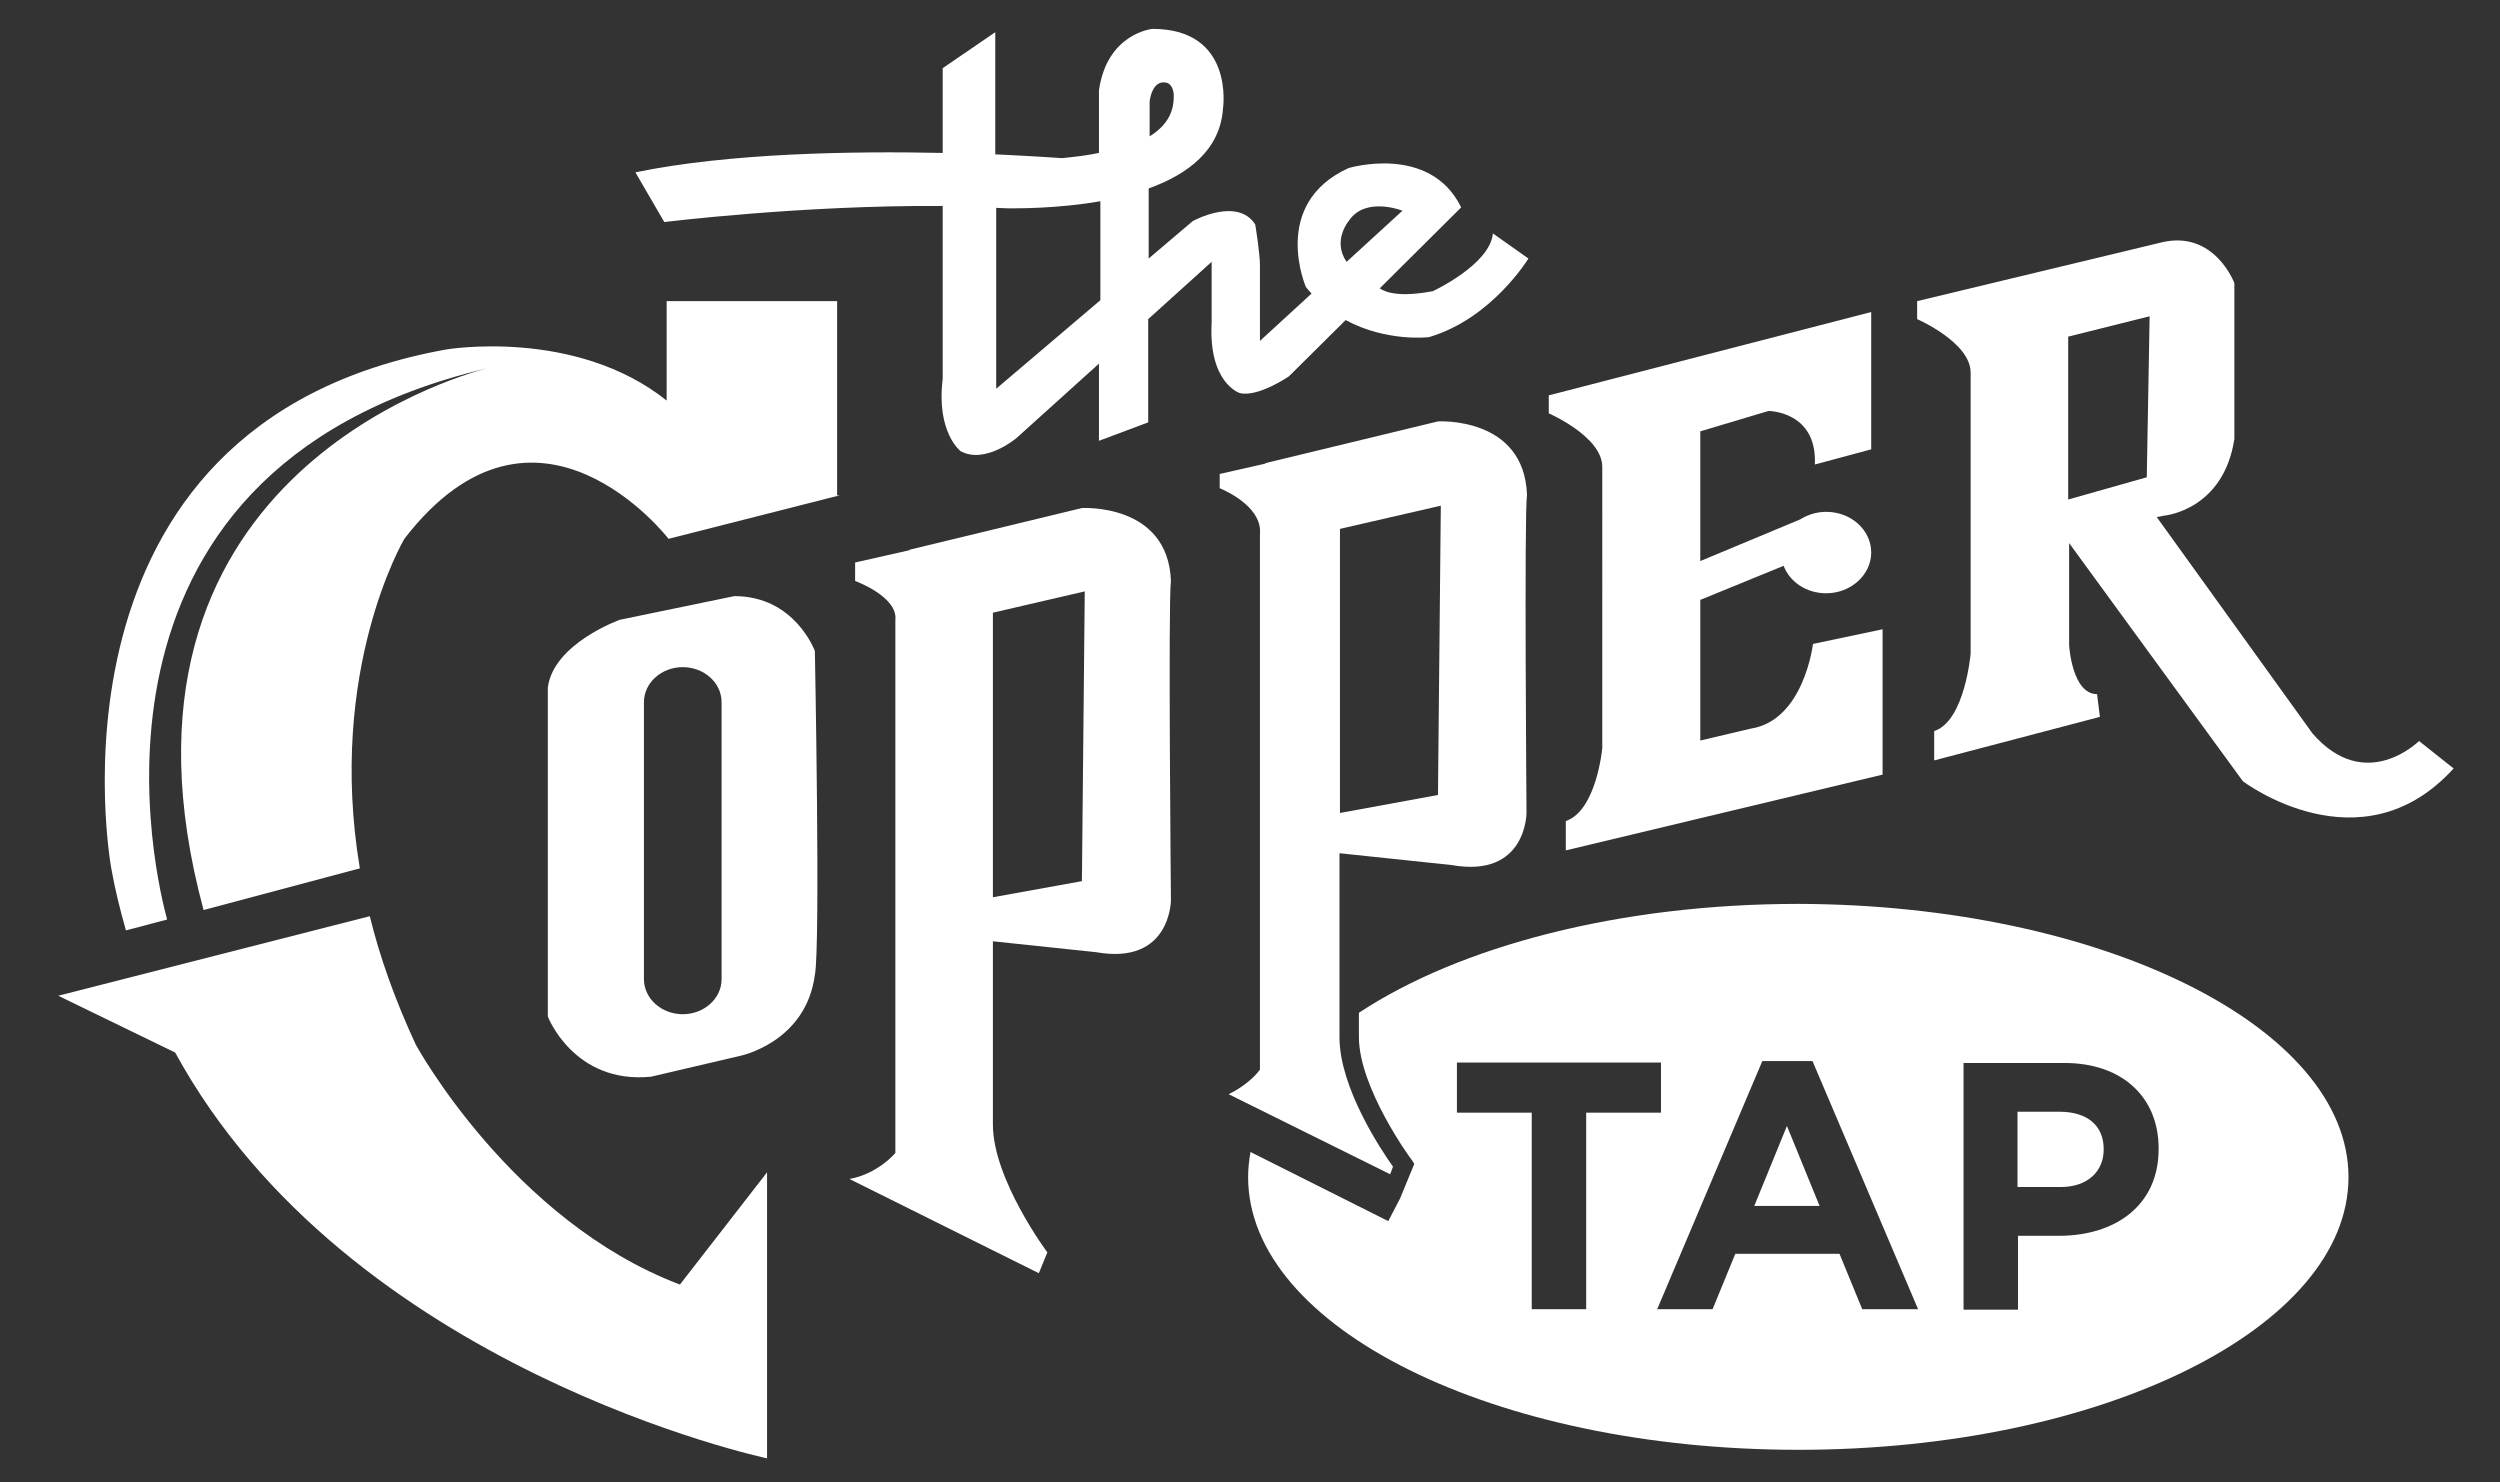
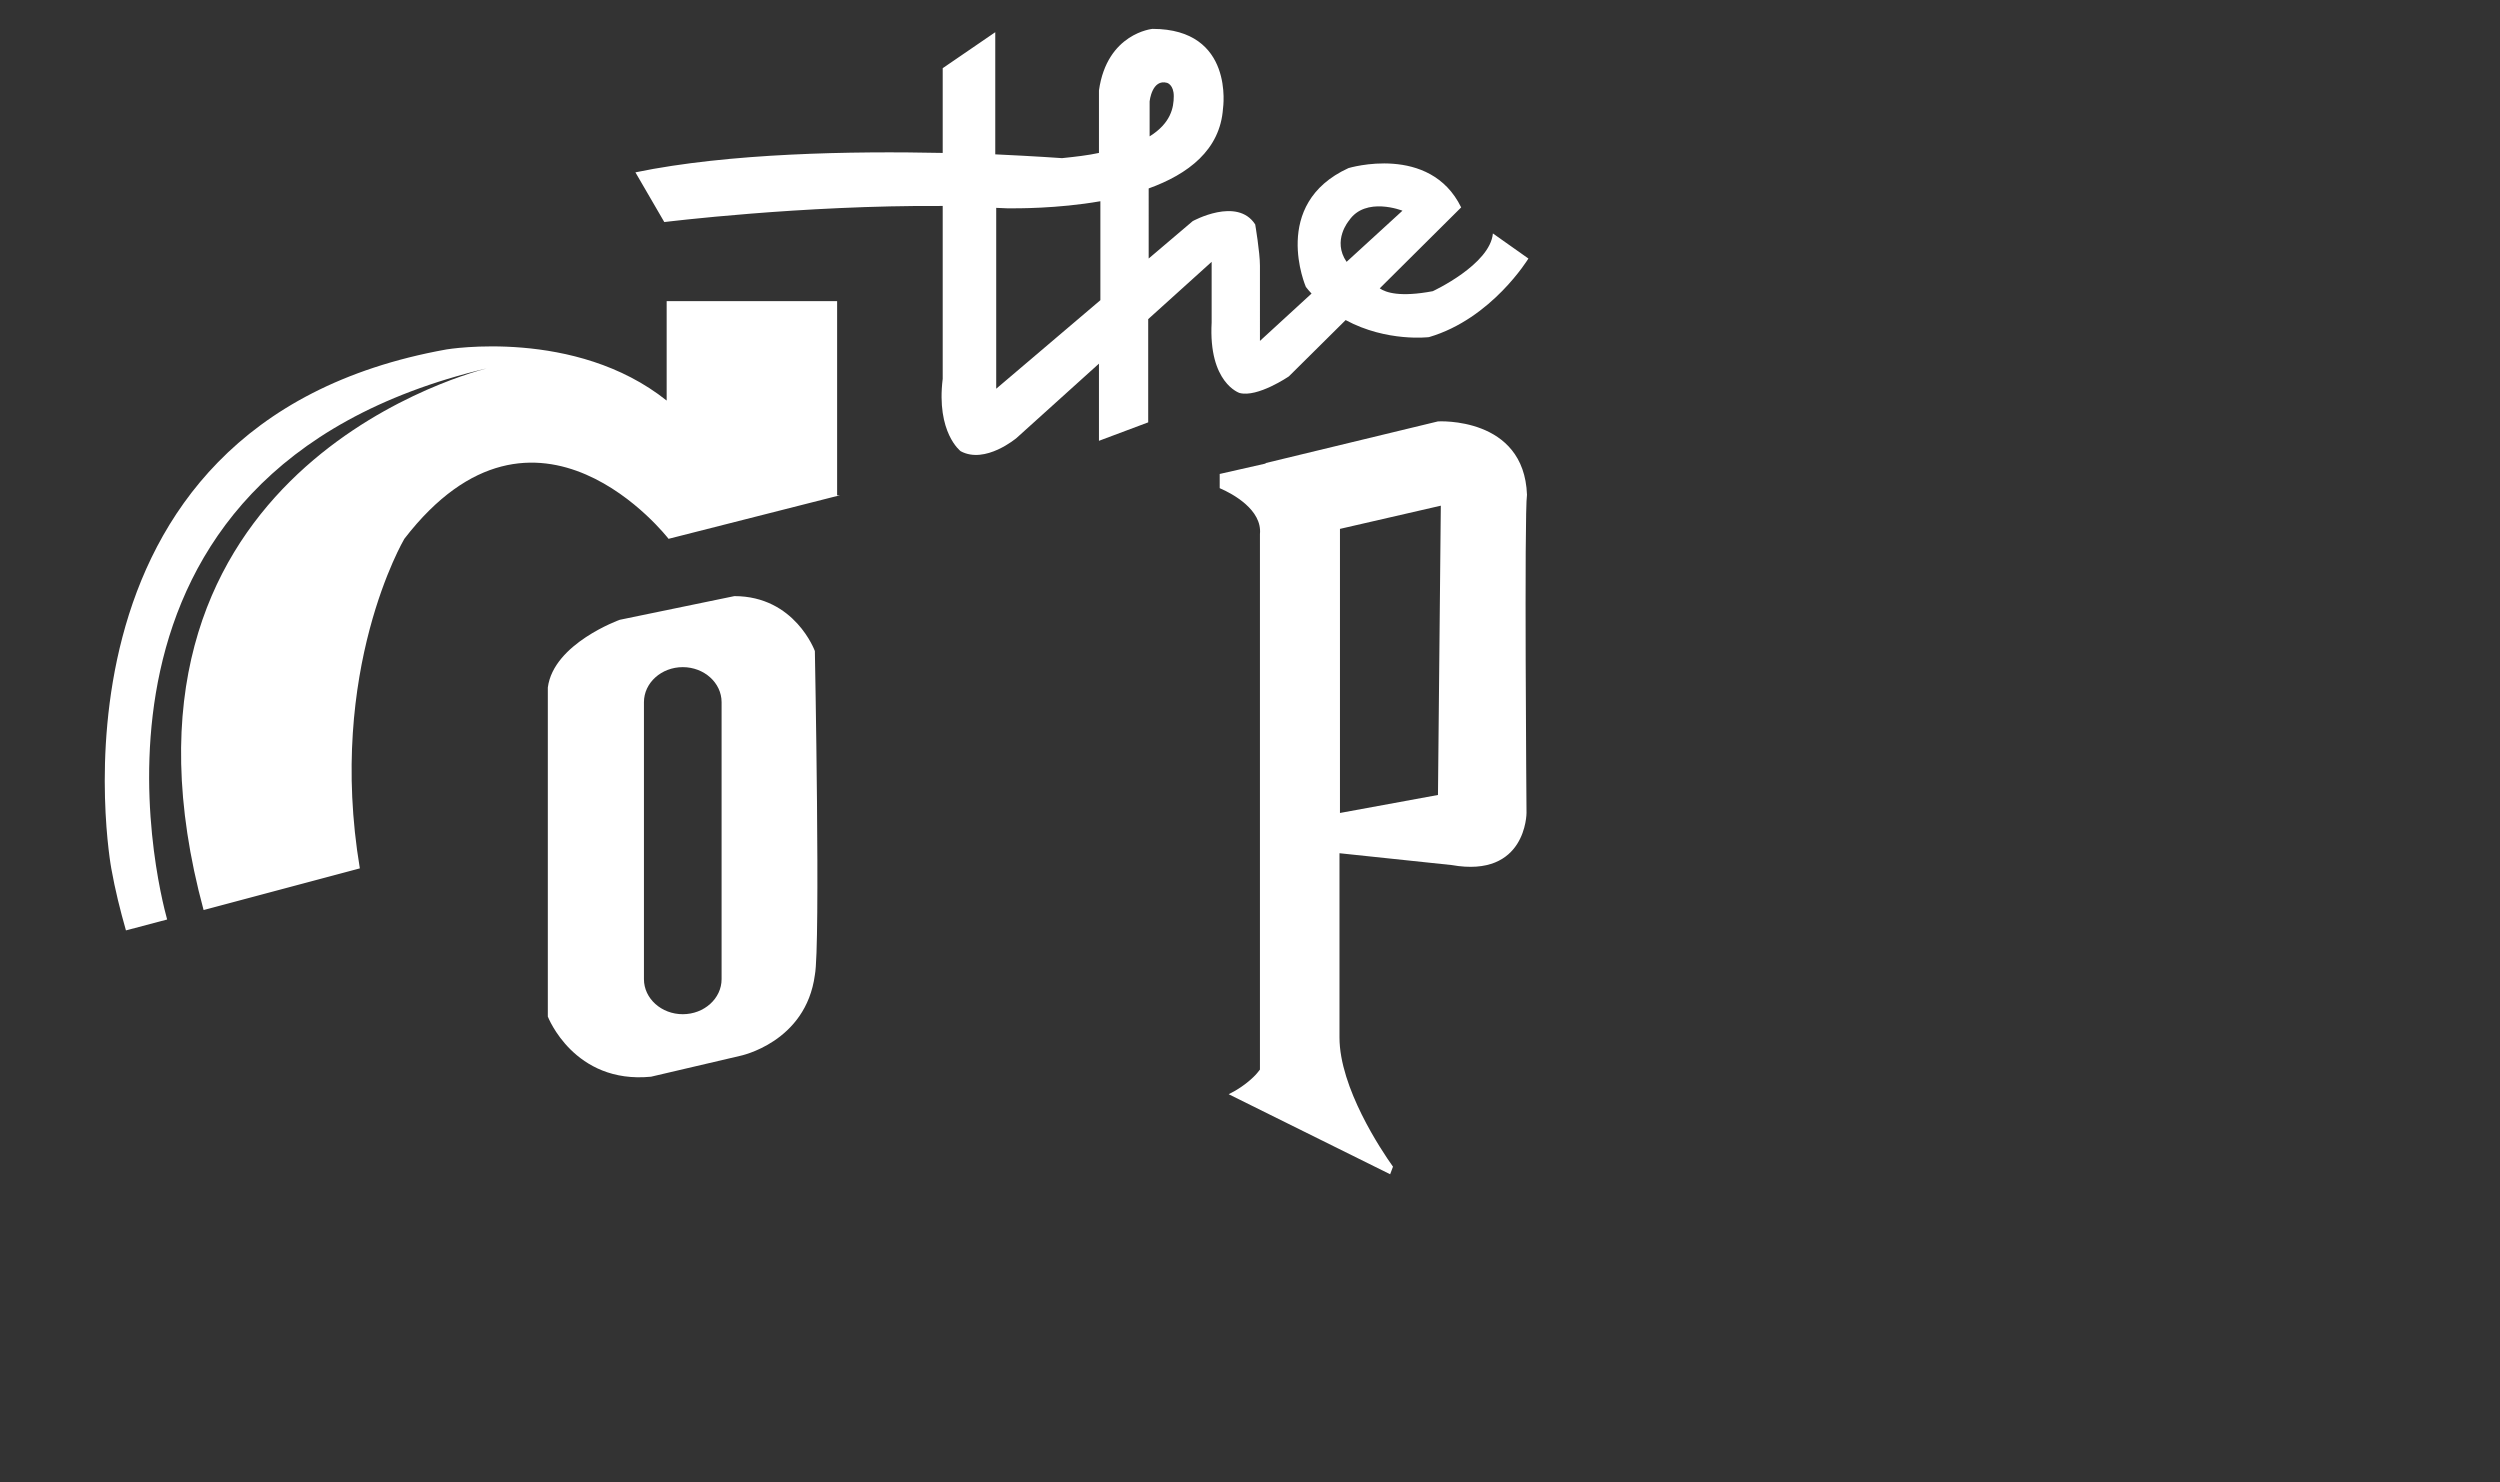
<svg xmlns="http://www.w3.org/2000/svg" version="1.1" id="Layer_1" x="0px" y="0px" viewBox="0 0 528 313" style="enable-background:new 0 0 528 313;" xml:space="preserve">
  <rect x="0" y="0" width="528" height="313" fill="#333333" stroke="none" />
  <style type="text/css">
	.st0{fill:#FFFFFF;}
</style>
  <g>
    <path class="st0" d="M284.9,46.6c3.5-5.2,11.3-2.1,11.3-2.1l-11.8,10.8C281.3,50.8,284.9,46.6,284.9,46.6 M210.4,82.1V43.9   c0.8,0,1.6,0.1,2.4,0.1c1.9,0,10.4,0.1,19.6-1.5v20.9L210.4,82.1z M242.8,21.4c0,0,0.5-4.8,3.7-3.9c0,0,1.4,0.4,1.4,2.8   c0,2.4-0.6,5.7-5.1,8.5V21.4z M315.3,49.3c-0.6,6.6-12.7,12.2-12.7,12.2c-6.9,1.3-9.9,0.3-11.2-0.6l17.2-17.1   c-6.6-13.5-23.8-8.3-23.8-8.3c-16.6,7.6-9,25.1-9,25.1c0.4,0.5,0.8,1,1.2,1.4l-10.9,10V56.1c0-2.8-1-8.7-1-8.7   c-3.8-5.9-13.2-0.7-13.2-0.7l-9.3,7.9V39.8c8.3-3,15.1-8.1,15.7-16.9c0,0,2.5-16.8-14.9-16.8c0,0-9.6,0.9-11.3,13v13.2   c-2.3,0.5-4.9,0.8-7.8,1.1c0,0-5.5-0.4-14.1-0.8V6.8l-11.1,7.6v17.9c-19-0.4-45.1,0-64.9,4.1l6.1,10.5c0,0,29-3.6,58.8-3.4V80   c-1.4,11.4,3.8,15.3,3.8,15.3c5.2,2.8,11.8-2.8,11.8-2.8l17.4-15.7v16.3l10.4-3.9V67.4l13.4-12.1v12.8c-0.7,12.8,5.9,14.9,5.9,14.9   c3.8,1,10.4-3.5,10.4-3.5l12-11.9c8.7,4.7,17.6,3.6,17.6,3.6c13.3-3.9,21-16.6,21-16.6L315.3,49.3z" />
    <path class="st0" d="M152.4,206.8c0,4.1-3.7,7.4-8.2,7.4s-8.2-3.3-8.2-7.4v-58.5c0-4.1,3.7-7.4,8.2-7.4s8.2,3.3,8.2,7.4V206.8z    M172.1,137.5c0,0-4.2-11.6-17-11.6l-24.2,5c0,0-14,5-15.2,14.3v69.5c0,0,5.5,14.3,21.8,12.7l18.8-4.4c0,0,13.9-2.8,15.8-17.1   C173.3,199.9,172.1,137.5,172.1,137.5" />
-     <path class="st0" d="M228.5,186.1l-18.8,3.4v-60.1l19.4-4.5L228.5,186.1z M247.3,122.7c-0.6-16.5-18.8-15.4-18.8-15.4l-36.4,8.8   l0,0.1l-11.5,2.6v3.9c0,0,9.1,3.3,8.5,8.3v112.5c0,0-3.6,4.4-9.7,5.5l40,19.9l1.8-4.4c0,0-11.5-15.4-11.5-27v-38.7l21.8,2.3   c15.8,2.8,15.8-11,15.8-11S246.7,126.5,247.3,122.7" />
-     <path class="st0" d="M454,66.8l-0.6,34l-16.6,4.7V71.1L454,66.8z M510.9,156.5c0,0-11.3,11.3-22.5-1.6l-32.9-45.7l1.6-0.3   c0,0,12.5-1.1,14.8-16.2V59.8c0,0-4.2-11.3-15.4-8.6l-51.6,12.4v3.8c0,0,11.3,4.9,11.3,11.3V138c0,0-1.2,14.3-7.7,16.4v6.2l35-9.2   l-0.6-4.8c-5.3,0-5.9-10.3-5.9-10.3v-21.6l36.7,50.3c0,0,24.9,18.9,44.5-2.7L510.9,156.5z" />
-     <path class="st0" d="M382.9,136c0,0-1.9,16.2-13.2,17.9l-10.6,2.5v-29.7l17.6-7.2c1.3,3.4,4.8,5.8,9,5.8c5.2,0,9.5-3.9,9.5-8.6   c0-4.8-4.3-8.6-9.5-8.6c-2,0-3.9,0.6-5.5,1.6l-21.1,8.8V91.1l14.4-4.3c0,0,10.3,0,9.8,11.3l11.9-3.2v-29l-68.1,17.6v3.8   c0,0,11.3,4.9,11.3,11.3V158c0,0-1.2,13.2-7.7,15.4v6.2l66.9-16v-30.7L382.9,136z" />
-     <path class="st0" d="M455.9,242.5c0-10.6-7.5-18-19.9-18h-21.3v52.1h11.5v-15.6h8.7c11.7,0,21-6.3,21-18.3V242.5z M405.1,276.5   l-22.3-52.4h-10.6L350,276.5h11.7l4.8-11.7h22l4.8,11.7H405.1z M335,235h15.8v-10.6h-43.1V235h15.8v41.5H335V235z M496,248.6   c0,31.8-52,57.6-116.2,57.6c-64.2,0-116.2-25.8-116.2-57.6c0-1.8,0.2-3.5,0.5-5.3l29.1,14.6l2.5-4.8l0,0l3-7.3l-0.6-0.9   c-0.1-0.1-11.1-15.1-11.1-25.9v-5.1c21.2-14,54.9-23,92.9-23C443.9,191.1,496,216.9,496,248.6 M370.5,254.7h13.8l-6.9-16.9   L370.5,254.7z M444.3,242.7v0.1c0,4.5-3.3,7.9-9.1,7.9h-9.1v-15.9h8.9C440.7,234.8,444.3,237.6,444.3,242.7" />
-     <path class="st0" d="M87.8,220.6c-4.4-9.5-7.6-18.5-9.7-27.1l-65.8,16.8l24.7,12C73.6,289.3,162,308,162,308v-60.4l-18.4,23.7   C108,257.8,87.8,220.6,87.8,220.6" />
    <path class="st0" d="M26.6,196.5l8.7-2.3c-1.9-6.9-24.5-94.5,67.5-116.4c-6.5,1.7-84.3,23.8-59.8,114.4l33-8.8   c-7-41.9,9.4-69.6,9.4-69.6c27.9-36.2,55.8,0,55.8,0l36.2-9.2h-0.6v-41h-36v21c-19.3-15.4-46.5-10.8-46.5-10.8   C6.2,89.6,23.5,183.4,23.5,183.4C24.3,187.9,25.4,192.3,26.6,196.5" />
    <path class="st0" d="M102.8,77.8c0.2,0,0.3-0.1,0.4-0.1C103.3,77.7,103.1,77.7,102.8,77.8" />
    <path class="st0" d="M303.7,167.9l-20.7,3.8v-60l21.3-4.9L303.7,167.9z M322.5,104.5C321.9,87.9,303.7,89,303.7,89l-36.4,8.8l0,0.1   l-9.7,2.2v3c2.8,1.2,9,4.6,8.5,9.7v113.1l-0.4,0.5c-0.1,0.2-2.3,2.8-6.2,4.7l34.1,16.9l0.6-1.6c-2.5-3.5-11.3-16.7-11.3-27.3v-38.9   l23.7,2.5c15.8,2.8,15.8-11,15.8-11S321.9,108.3,322.5,104.5" />
  </g>
</svg>